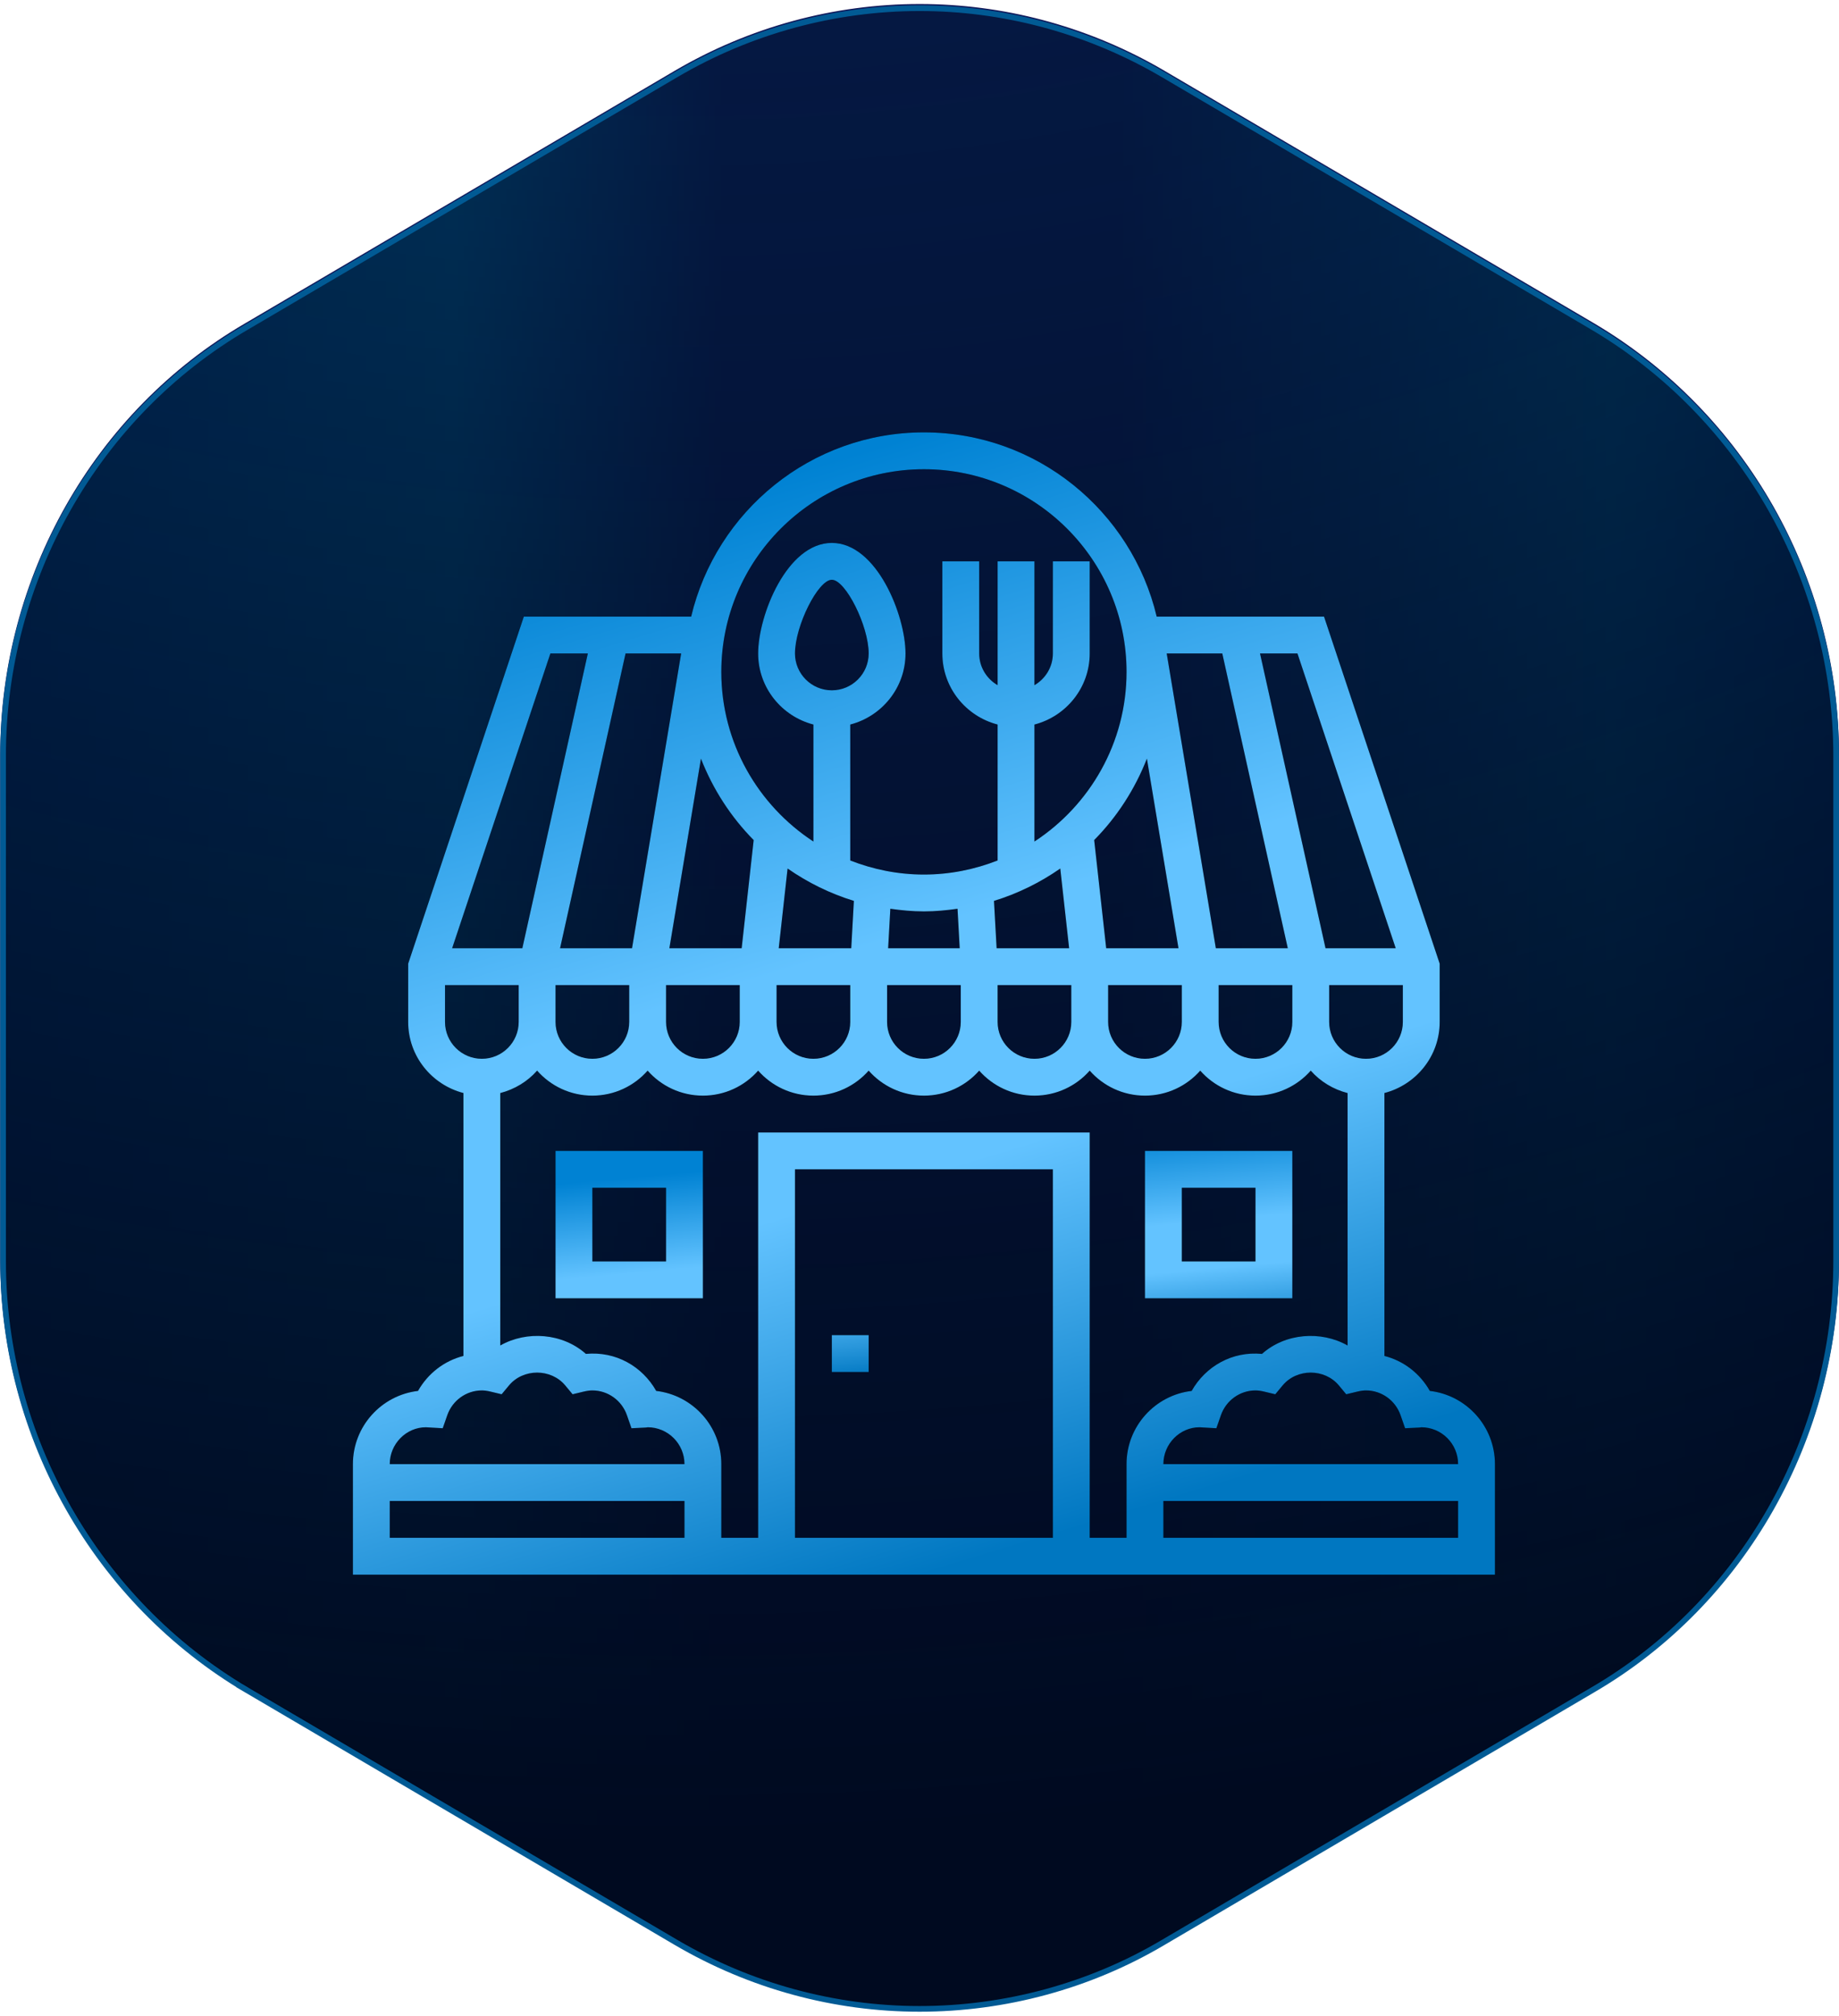
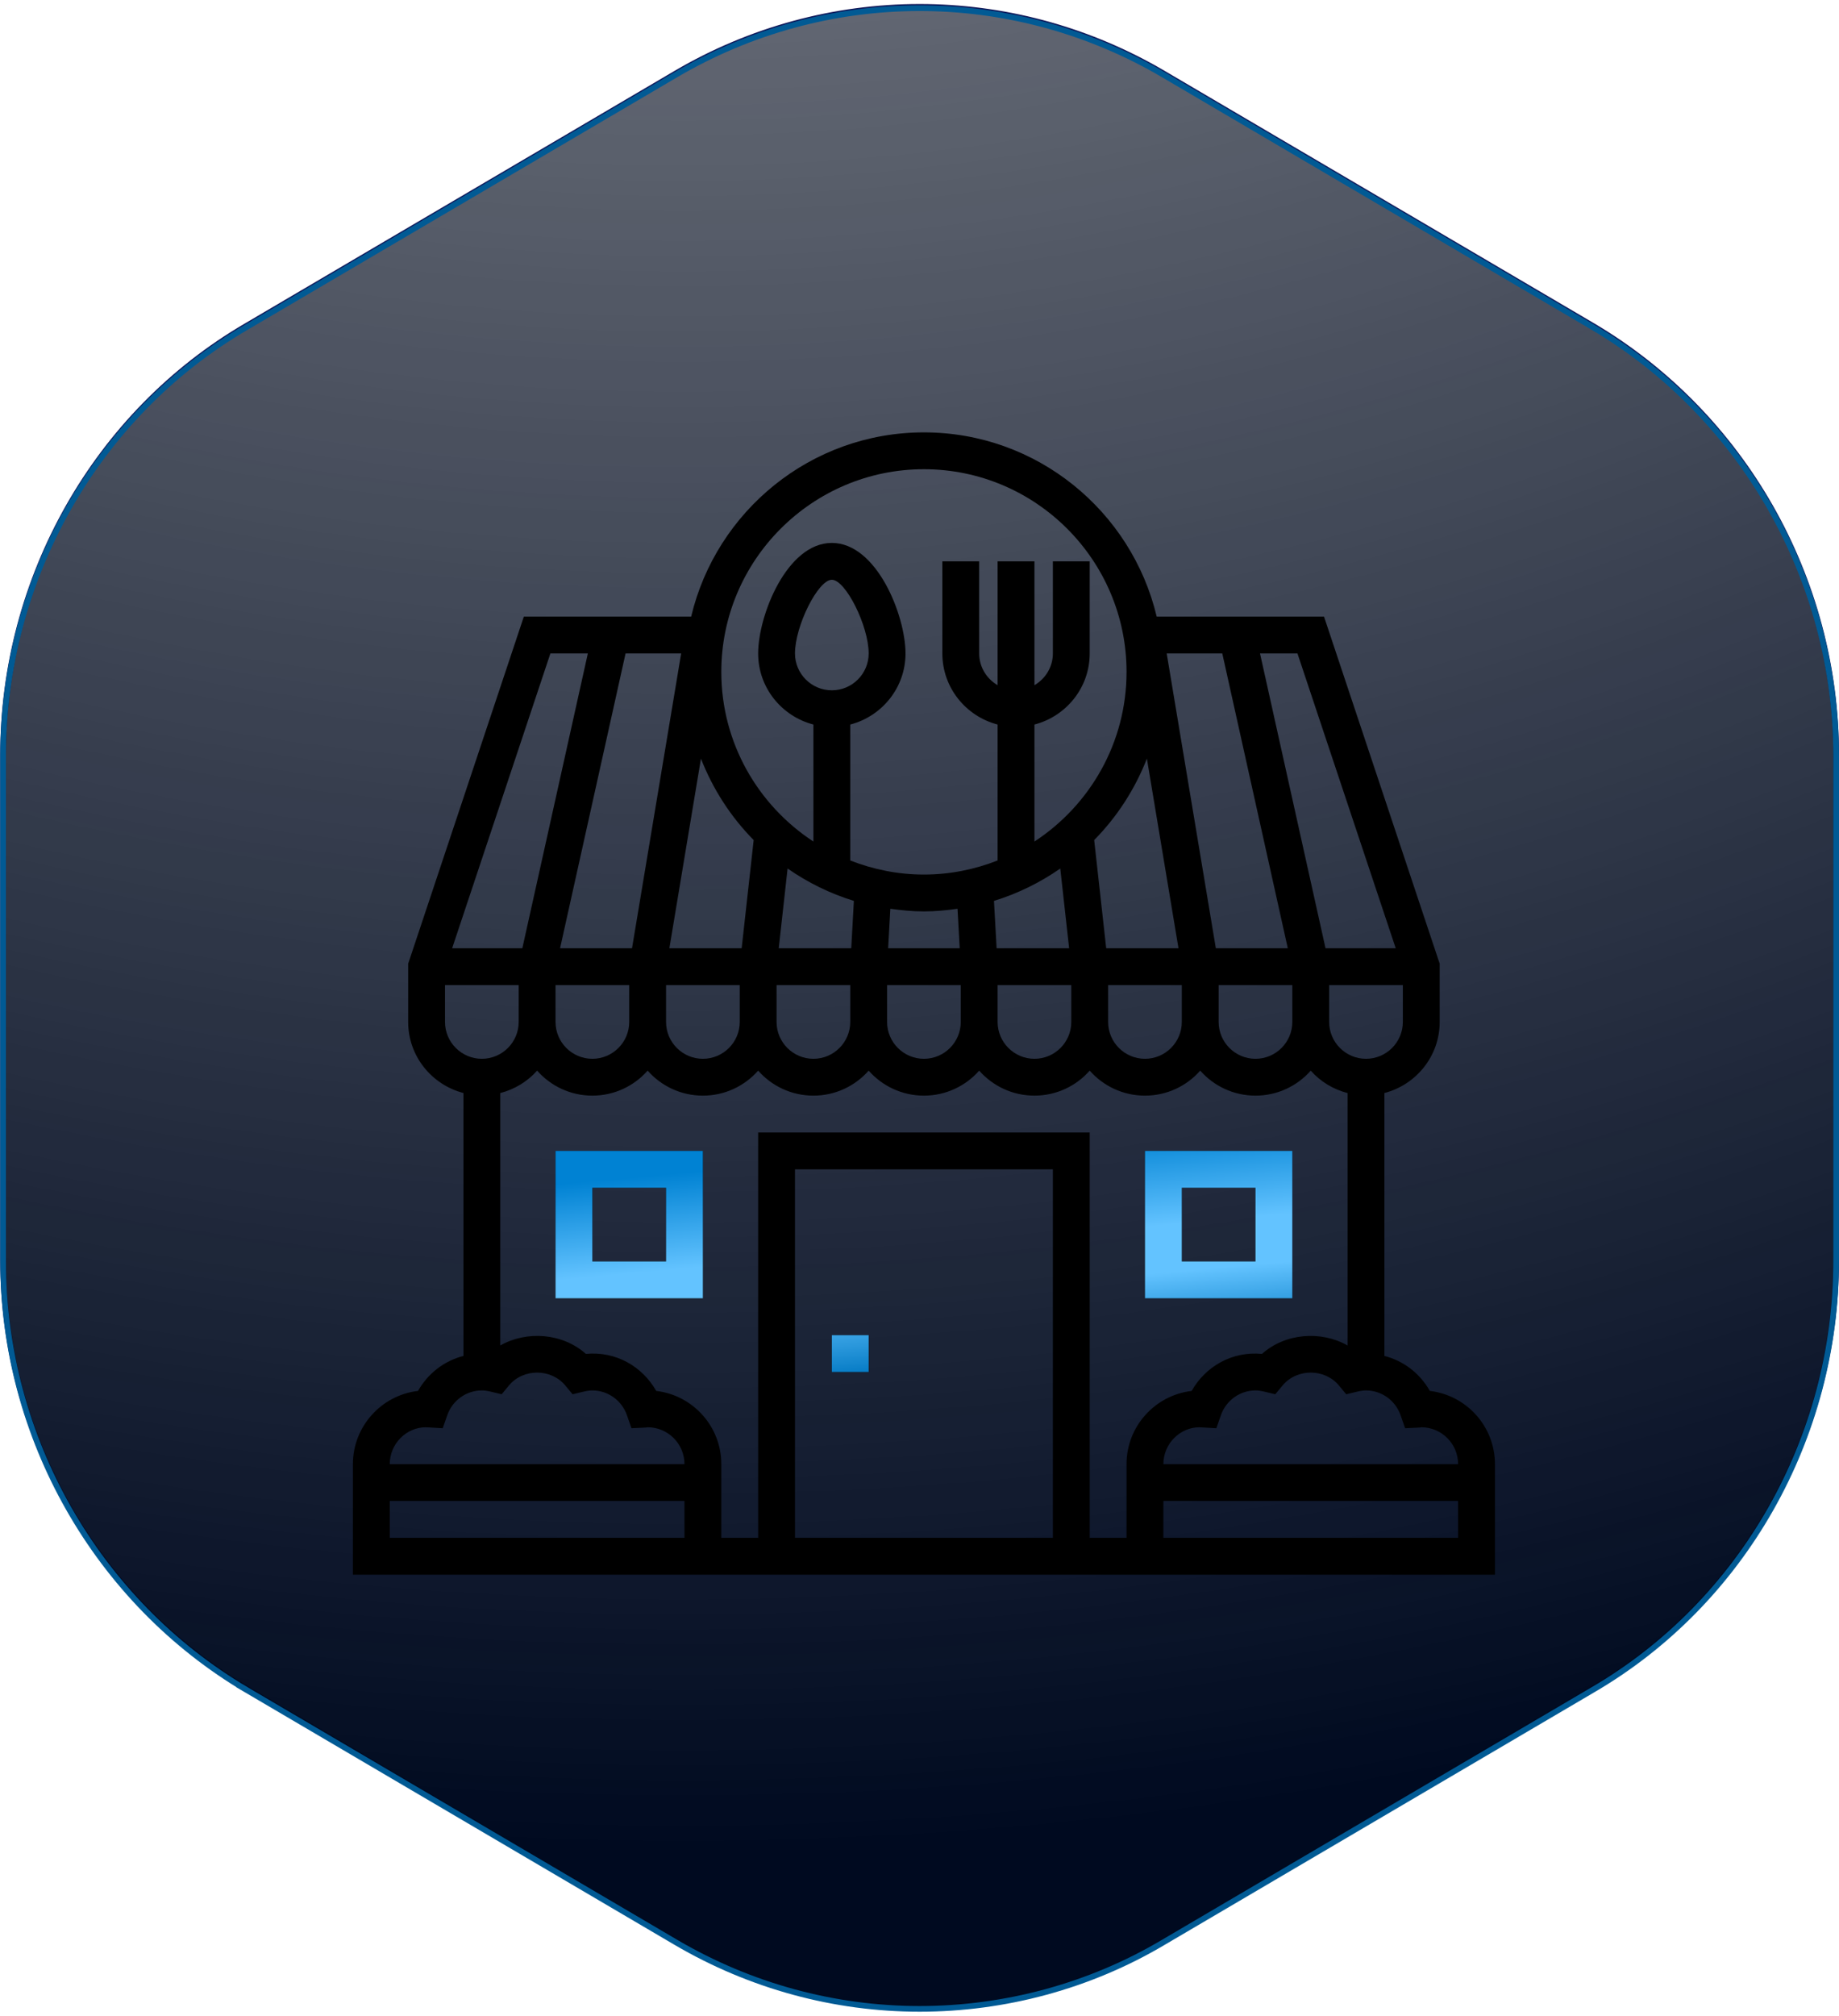
<svg xmlns="http://www.w3.org/2000/svg" width="219" height="240" viewBox="0 0 219 240" fill="none">
-   <path d="M109.514 0.817C119.366 0.817 129.051 3.375 137.678 8.243L138.509 8.722L189.662 38.786C207.507 49.325 218.661 68.862 218.661 89.853V149.984C218.661 170.977 207.594 190.602 189.663 201.049L189.662 201.05L138.509 231.115L138.508 231.116C129.766 236.294 119.684 239.02 109.514 239.02C99.344 239.019 89.352 236.294 80.519 231.115L29.365 201.05H29.366C11.522 190.511 0.366 170.975 0.366 149.984V89.853C0.366 68.86 11.433 49.234 29.364 38.787H29.365L80.519 8.721C89.351 3.542 99.344 0.817 109.514 0.817Z" fill="url(#paint0_radial_22_10032)" />
  <path d="M109.514 0.817C119.366 0.817 129.051 3.375 137.678 8.243L138.509 8.722L189.662 38.786C207.507 49.325 218.661 68.862 218.661 89.853V149.984C218.661 170.977 207.594 190.602 189.663 201.049L189.662 201.05L138.509 231.115L138.508 231.116C129.766 236.294 119.684 239.02 109.514 239.02C99.344 239.019 89.352 236.294 80.519 231.115L29.365 201.05H29.366C11.522 190.511 0.366 170.975 0.366 149.984V89.853C0.366 68.86 11.433 49.234 29.364 38.787H29.365L80.519 8.721C89.351 3.542 99.344 0.817 109.514 0.817Z" fill="black" fill-opacity="0.2" />
-   <path d="M109.514 0.817C119.366 0.817 129.051 3.375 137.678 8.243L138.509 8.722L189.662 38.786C207.507 49.325 218.661 68.862 218.661 89.853V149.984C218.661 170.977 207.594 190.602 189.663 201.049L189.662 201.05L138.509 231.115L138.508 231.116C129.766 236.294 119.684 239.02 109.514 239.02C99.344 239.019 89.352 236.294 80.519 231.115L29.365 201.05H29.366C11.522 190.511 0.366 170.975 0.366 149.984V89.853C0.366 68.86 11.433 49.234 29.364 38.787H29.365L80.519 8.721C89.351 3.542 99.344 0.817 109.514 0.817Z" fill="url(#paint1_linear_22_10032)" />
  <path d="M109.514 0.817C119.366 0.817 129.051 3.375 137.678 8.243L138.509 8.722L189.662 38.786C207.507 49.325 218.661 68.862 218.661 89.853V149.984C218.661 170.977 207.594 190.602 189.663 201.049L189.662 201.05L138.509 231.115L138.508 231.116C129.766 236.294 119.684 239.02 109.514 239.02C99.344 239.019 89.352 236.294 80.519 231.115L29.365 201.05H29.366C11.522 190.511 0.366 170.975 0.366 149.984V89.853C0.366 68.86 11.433 49.234 29.364 38.787H29.365L80.519 8.721C89.351 3.542 99.344 0.817 109.514 0.817Z" stroke="#0E1658" stroke-width="0.678" />
  <path d="M109.514 0.974C119.366 0.974 129.051 3.531 137.678 8.399L138.509 8.878L189.662 38.942C207.507 49.482 218.661 69.018 218.661 90.009V150.141C218.661 171.133 207.594 190.758 189.663 201.205L189.662 201.206L138.509 231.271L138.508 231.272C129.766 236.45 119.684 239.176 109.514 239.176C99.344 239.176 89.352 236.45 80.519 231.271L29.365 201.206H29.366C11.522 190.667 0.366 171.131 0.366 150.141V90.009C0.366 69.016 11.433 49.39 29.364 38.943H29.365L80.519 8.877C89.351 3.698 99.344 0.974 109.514 0.974Z" fill="url(#paint2_radial_22_10032)" stroke="#015A94" stroke-width="0.678" />
  <g clip-path="url(#clip0_22_10032)">
    <path d="M170.275 165.602C169.097 163.525 167.161 162.025 164.866 161.437V130.135C168.639 129.154 171.447 125.75 171.447 121.672V114.736L157.673 73.414H137.747C134.764 60.858 123.483 51.478 110.027 51.478C96.572 51.478 85.291 60.858 82.308 73.414H62.381L48.608 114.736V121.672C48.608 125.75 51.416 129.154 55.189 130.135V161.437C52.894 162.022 50.957 163.525 49.779 165.602C45.421 166.111 42.027 169.825 42.027 174.317V187.479H178.027V174.317C178.027 169.825 174.634 166.111 170.275 165.602ZM167.06 121.672C167.06 124.092 165.092 126.059 162.673 126.059C160.253 126.059 158.285 124.092 158.285 121.672V117.285H167.06V121.672ZM154.51 77.801L166.211 112.898H157.851L150.051 77.801H154.51ZM145.558 77.801L153.359 112.898H144.789L138.938 77.801H145.558ZM153.898 117.285V121.672C153.898 124.092 151.931 126.059 149.511 126.059C147.092 126.059 145.124 124.092 145.124 121.672V117.285H153.898ZM140.342 112.898H131.733L130.302 100.017C133.014 97.273 135.152 93.974 136.58 90.32L140.342 112.898ZM140.737 117.285V121.672C140.737 124.092 138.769 126.059 136.35 126.059C133.93 126.059 131.963 124.092 131.963 121.672V117.285H140.737ZM110.027 55.866C123.331 55.866 134.156 66.691 134.156 79.995C134.156 88.444 129.782 95.88 123.189 100.193V86.264C126.962 85.283 129.769 81.879 129.769 77.801V66.833H125.382V77.801C125.382 79.418 124.494 80.817 123.189 81.578V66.833H118.802V81.578C117.496 80.817 116.608 79.418 116.608 77.801V66.833H112.221V77.801C112.221 81.879 115.029 85.283 118.802 86.264V102.448C116.077 103.516 113.125 104.124 110.027 104.124C106.93 104.124 103.978 103.516 101.253 102.448V86.264C105.026 85.283 107.834 81.879 107.834 77.801C107.834 73.28 104.416 64.64 99.06 64.64C93.703 64.64 90.285 73.28 90.285 77.801C90.285 81.879 93.093 85.283 96.866 86.264V100.193C90.272 95.88 85.898 88.444 85.898 79.995C85.898 66.691 96.724 55.866 110.027 55.866ZM118.802 117.285H127.576V121.672C127.576 124.092 125.608 126.059 123.189 126.059C120.769 126.059 118.802 124.092 118.802 121.672V117.285ZM118.683 112.898L118.369 107.26C121.219 106.385 123.871 105.071 126.264 103.406L127.319 112.898H118.683ZM114.414 117.285V121.672C114.414 124.092 112.447 126.059 110.027 126.059C107.608 126.059 105.64 124.092 105.64 121.672V117.285H114.414ZM105.765 112.898L106.026 108.197C107.338 108.381 108.665 108.511 110.027 108.511C111.39 108.511 112.717 108.381 114.028 108.197L114.289 112.898H105.765ZM92.736 112.898L93.791 103.406C96.184 105.071 98.836 106.385 101.685 107.26L101.372 112.898H92.736ZM101.253 117.285V121.672C101.253 124.092 99.285 126.059 96.866 126.059C94.447 126.059 92.479 124.092 92.479 121.672V117.285H101.253ZM99.06 82.188C96.64 82.188 94.672 80.221 94.672 77.801C94.672 74.522 97.419 69.027 99.06 69.027C100.7 69.027 103.447 74.522 103.447 77.801C103.447 80.221 101.479 82.188 99.06 82.188ZM83.474 90.322C84.9 93.976 87.041 97.273 89.752 100.02L88.322 112.898H79.713L83.474 90.322ZM88.092 117.285V121.672C88.092 124.092 86.124 126.059 83.705 126.059C81.285 126.059 79.318 124.092 79.318 121.672V117.285H88.092ZM81.116 77.801L75.266 112.898H66.696L74.496 77.801H81.116ZM74.931 117.285V121.672C74.931 124.092 72.963 126.059 70.543 126.059C68.124 126.059 66.156 124.092 66.156 121.672V117.285H74.931ZM65.544 77.801H70.004L62.204 112.898H53.844L65.544 77.801ZM52.995 121.672V117.285H61.769V121.672C61.769 124.092 59.802 126.059 57.382 126.059C54.963 126.059 52.995 124.092 52.995 121.672ZM81.511 183.091H46.414V178.704H81.511V183.091ZM46.414 174.317C46.414 171.898 48.382 169.93 50.718 169.93L52.723 170.046L53.263 168.498C53.879 166.73 55.535 165.543 57.382 165.543C57.687 165.543 58.014 165.589 58.409 165.681L59.738 166.001L60.611 164.951C62.304 162.911 65.619 162.911 67.315 164.951L68.188 166.001L69.517 165.681C69.912 165.589 70.239 165.543 70.543 165.543C72.39 165.543 74.047 166.73 74.661 168.498L75.2 170.046L76.839 169.967C76.964 169.961 77.085 169.945 77.124 169.93C79.544 169.93 81.511 171.898 81.511 174.317H46.414ZM125.382 183.091H94.672V139.22H125.382V183.091ZM134.156 174.317V183.091H129.769V134.833H90.285V183.091H85.898V174.317C85.898 169.825 82.505 166.111 78.146 165.602C76.486 162.674 73.332 160.855 69.769 161.193C67.007 158.723 62.748 158.396 59.576 160.191V130.139C61.295 129.692 62.822 128.762 63.963 127.467C65.571 129.295 67.927 130.446 70.543 130.446C73.16 130.446 75.516 129.295 77.124 127.47C78.732 129.295 81.088 130.446 83.705 130.446C86.322 130.446 88.677 129.295 90.285 127.47C91.893 129.295 94.249 130.446 96.866 130.446C99.483 130.446 101.839 129.295 103.447 127.47C105.055 129.295 107.41 130.446 110.027 130.446C112.644 130.446 115 129.295 116.608 127.47C118.216 129.295 120.572 130.446 123.189 130.446C125.806 130.446 128.161 129.295 129.769 127.47C131.377 129.295 133.733 130.446 136.35 130.446C138.967 130.446 141.323 129.295 142.931 127.47C144.538 129.295 146.894 130.446 149.511 130.446C152.128 130.446 154.484 129.295 156.092 127.47C157.233 128.764 158.759 129.696 160.479 130.141V160.193C157.307 158.396 153.047 158.723 150.286 161.195C146.732 160.853 143.567 162.676 141.908 165.604C137.55 166.111 134.156 169.825 134.156 174.317ZM173.64 183.091H138.543V178.704H173.64V183.091ZM138.543 174.317C138.543 171.898 140.511 169.93 142.847 169.93L144.852 170.046L145.392 168.498C146.008 166.73 147.664 165.543 149.511 165.543C149.816 165.543 150.143 165.589 150.538 165.681L151.867 166.001L152.74 164.951C154.434 162.911 157.748 162.911 159.444 164.951L160.317 166.001L161.646 165.681C162.041 165.589 162.368 165.543 162.673 165.543C164.519 165.543 166.176 166.73 166.79 168.498L167.329 170.046L168.968 169.967C169.093 169.961 169.214 169.945 169.253 169.93C171.673 169.93 173.64 171.898 173.64 174.317H138.543Z" fill="black" />
-     <path d="M170.275 165.602C169.097 163.525 167.161 162.025 164.866 161.437V130.135C168.639 129.154 171.447 125.75 171.447 121.672V114.736L157.673 73.414H137.747C134.764 60.858 123.483 51.478 110.027 51.478C96.572 51.478 85.291 60.858 82.308 73.414H62.381L48.608 114.736V121.672C48.608 125.75 51.416 129.154 55.189 130.135V161.437C52.894 162.022 50.957 163.525 49.779 165.602C45.421 166.111 42.027 169.825 42.027 174.317V187.479H178.027V174.317C178.027 169.825 174.634 166.111 170.275 165.602ZM167.06 121.672C167.06 124.092 165.092 126.059 162.673 126.059C160.253 126.059 158.285 124.092 158.285 121.672V117.285H167.06V121.672ZM154.51 77.801L166.211 112.898H157.851L150.051 77.801H154.51ZM145.558 77.801L153.359 112.898H144.789L138.938 77.801H145.558ZM153.898 117.285V121.672C153.898 124.092 151.931 126.059 149.511 126.059C147.092 126.059 145.124 124.092 145.124 121.672V117.285H153.898ZM140.342 112.898H131.733L130.302 100.017C133.014 97.273 135.152 93.974 136.58 90.32L140.342 112.898ZM140.737 117.285V121.672C140.737 124.092 138.769 126.059 136.35 126.059C133.93 126.059 131.963 124.092 131.963 121.672V117.285H140.737ZM110.027 55.866C123.331 55.866 134.156 66.691 134.156 79.995C134.156 88.444 129.782 95.88 123.189 100.193V86.264C126.962 85.283 129.769 81.879 129.769 77.801V66.833H125.382V77.801C125.382 79.418 124.494 80.817 123.189 81.578V66.833H118.802V81.578C117.496 80.817 116.608 79.418 116.608 77.801V66.833H112.221V77.801C112.221 81.879 115.029 85.283 118.802 86.264V102.448C116.077 103.516 113.125 104.124 110.027 104.124C106.93 104.124 103.978 103.516 101.253 102.448V86.264C105.026 85.283 107.834 81.879 107.834 77.801C107.834 73.28 104.416 64.64 99.06 64.64C93.703 64.64 90.285 73.28 90.285 77.801C90.285 81.879 93.093 85.283 96.866 86.264V100.193C90.272 95.88 85.898 88.444 85.898 79.995C85.898 66.691 96.724 55.866 110.027 55.866ZM118.802 117.285H127.576V121.672C127.576 124.092 125.608 126.059 123.189 126.059C120.769 126.059 118.802 124.092 118.802 121.672V117.285ZM118.683 112.898L118.369 107.26C121.219 106.385 123.871 105.071 126.264 103.406L127.319 112.898H118.683ZM114.414 117.285V121.672C114.414 124.092 112.447 126.059 110.027 126.059C107.608 126.059 105.64 124.092 105.64 121.672V117.285H114.414ZM105.765 112.898L106.026 108.197C107.338 108.381 108.665 108.511 110.027 108.511C111.39 108.511 112.717 108.381 114.028 108.197L114.289 112.898H105.765ZM92.736 112.898L93.791 103.406C96.184 105.071 98.836 106.385 101.685 107.26L101.372 112.898H92.736ZM101.253 117.285V121.672C101.253 124.092 99.285 126.059 96.866 126.059C94.447 126.059 92.479 124.092 92.479 121.672V117.285H101.253ZM99.06 82.188C96.64 82.188 94.672 80.221 94.672 77.801C94.672 74.522 97.419 69.027 99.06 69.027C100.7 69.027 103.447 74.522 103.447 77.801C103.447 80.221 101.479 82.188 99.06 82.188ZM83.474 90.322C84.9 93.976 87.041 97.273 89.752 100.02L88.322 112.898H79.713L83.474 90.322ZM88.092 117.285V121.672C88.092 124.092 86.124 126.059 83.705 126.059C81.285 126.059 79.318 124.092 79.318 121.672V117.285H88.092ZM81.116 77.801L75.266 112.898H66.696L74.496 77.801H81.116ZM74.931 117.285V121.672C74.931 124.092 72.963 126.059 70.543 126.059C68.124 126.059 66.156 124.092 66.156 121.672V117.285H74.931ZM65.544 77.801H70.004L62.204 112.898H53.844L65.544 77.801ZM52.995 121.672V117.285H61.769V121.672C61.769 124.092 59.802 126.059 57.382 126.059C54.963 126.059 52.995 124.092 52.995 121.672ZM81.511 183.091H46.414V178.704H81.511V183.091ZM46.414 174.317C46.414 171.898 48.382 169.93 50.718 169.93L52.723 170.046L53.263 168.498C53.879 166.73 55.535 165.543 57.382 165.543C57.687 165.543 58.014 165.589 58.409 165.681L59.738 166.001L60.611 164.951C62.304 162.911 65.619 162.911 67.315 164.951L68.188 166.001L69.517 165.681C69.912 165.589 70.239 165.543 70.543 165.543C72.39 165.543 74.047 166.73 74.661 168.498L75.2 170.046L76.839 169.967C76.964 169.961 77.085 169.945 77.124 169.93C79.544 169.93 81.511 171.898 81.511 174.317H46.414ZM125.382 183.091H94.672V139.22H125.382V183.091ZM134.156 174.317V183.091H129.769V134.833H90.285V183.091H85.898V174.317C85.898 169.825 82.505 166.111 78.146 165.602C76.486 162.674 73.332 160.855 69.769 161.193C67.007 158.723 62.748 158.396 59.576 160.191V130.139C61.295 129.692 62.822 128.762 63.963 127.467C65.571 129.295 67.927 130.446 70.543 130.446C73.16 130.446 75.516 129.295 77.124 127.47C78.732 129.295 81.088 130.446 83.705 130.446C86.322 130.446 88.677 129.295 90.285 127.47C91.893 129.295 94.249 130.446 96.866 130.446C99.483 130.446 101.839 129.295 103.447 127.47C105.055 129.295 107.41 130.446 110.027 130.446C112.644 130.446 115 129.295 116.608 127.47C118.216 129.295 120.572 130.446 123.189 130.446C125.806 130.446 128.161 129.295 129.769 127.47C131.377 129.295 133.733 130.446 136.35 130.446C138.967 130.446 141.323 129.295 142.931 127.47C144.538 129.295 146.894 130.446 149.511 130.446C152.128 130.446 154.484 129.295 156.092 127.47C157.233 128.764 158.759 129.696 160.479 130.141V160.193C157.307 158.396 153.047 158.723 150.286 161.195C146.732 160.853 143.567 162.676 141.908 165.604C137.55 166.111 134.156 169.825 134.156 174.317ZM173.64 183.091H138.543V178.704H173.64V183.091ZM138.543 174.317C138.543 171.898 140.511 169.93 142.847 169.93L144.852 170.046L145.392 168.498C146.008 166.73 147.664 165.543 149.511 165.543C149.816 165.543 150.143 165.589 150.538 165.681L151.867 166.001L152.74 164.951C154.434 162.911 157.748 162.911 159.444 164.951L160.317 166.001L161.646 165.681C162.041 165.589 162.368 165.543 162.673 165.543C164.519 165.543 166.176 166.73 166.79 168.498L167.329 170.046L168.968 169.967C169.093 169.961 169.214 169.945 169.253 169.93C171.673 169.93 173.64 171.898 173.64 174.317H138.543Z" fill="url(#paint3_linear_22_10032)" />
    <path d="M99.059 158.961H103.447V163.348H99.059V158.961ZM66.156 137.025V154.574H83.705V137.025H66.156ZM79.317 150.187H70.543V141.412H79.317V150.187ZM136.35 137.025V154.574H153.898V137.025H136.35ZM149.511 150.187H140.737V141.412H149.511V150.187Z" fill="black" />
    <path d="M99.059 158.961H103.447V163.348H99.059V158.961ZM66.156 137.025V154.574H83.705V137.025H66.156ZM79.317 150.187H70.543V141.412H79.317V150.187ZM136.35 137.025V154.574H153.898V137.025H136.35ZM149.511 150.187H140.737V141.412H149.511V150.187Z" fill="url(#paint4_linear_22_10032)" />
  </g>
  <defs>
    <radialGradient id="paint0_radial_22_10032" cx="0" cy="0" r="1" gradientUnits="userSpaceOnUse" gradientTransform="translate(78.283 -241.782) rotate(27.898) scale(459.605 464.365)">
      <stop stop-color="#000A20" stop-opacity="0" />
      <stop offset="1" stop-color="#000A20" />
    </radialGradient>
    <linearGradient id="paint1_linear_22_10032" x1="0.13" y1="119.879" x2="218.969" y2="119.879" gradientUnits="userSpaceOnUse">
      <stop stop-color="#004388" />
      <stop offset="0.247" stop-color="#015A94" />
      <stop offset="0.393" stop-color="#0A2868" />
      <stop offset="0.608" stop-color="#0A2868" />
      <stop offset="0.876" stop-color="#015A94" />
      <stop offset="1" stop-color="#004388" />
    </linearGradient>
    <radialGradient id="paint2_radial_22_10032" cx="0" cy="0" r="1" gradientUnits="userSpaceOnUse" gradientTransform="translate(78.283 -241.626) rotate(27.898) scale(459.605 464.365)">
      <stop stop-color="#000A20" stop-opacity="0" />
      <stop offset="1" stop-color="#000A20" />
    </radialGradient>
    <linearGradient id="paint3_linear_22_10032" x1="110.027" y1="51.478" x2="147.732" y2="176.068" gradientUnits="userSpaceOnUse">
      <stop stop-color="#0082D3" />
      <stop offset="0.435" stop-color="#63C3FF" />
      <stop offset="0.649" stop-color="#63C3FF" />
      <stop offset="1" stop-color="#0077C1" />
    </linearGradient>
    <linearGradient id="paint4_linear_22_10032" x1="110.027" y1="137.025" x2="112.397" y2="163.133" gradientUnits="userSpaceOnUse">
      <stop stop-color="#0082D3" />
      <stop offset="0.435" stop-color="#63C3FF" />
      <stop offset="0.649" stop-color="#63C3FF" />
      <stop offset="1" stop-color="#0077C1" />
    </linearGradient>
    <clipPath id="clip0_22_10032">
      <rect width="136" height="136" fill="white" transform="translate(42.027 51.478)" />
    </clipPath>
  </defs>
</svg>